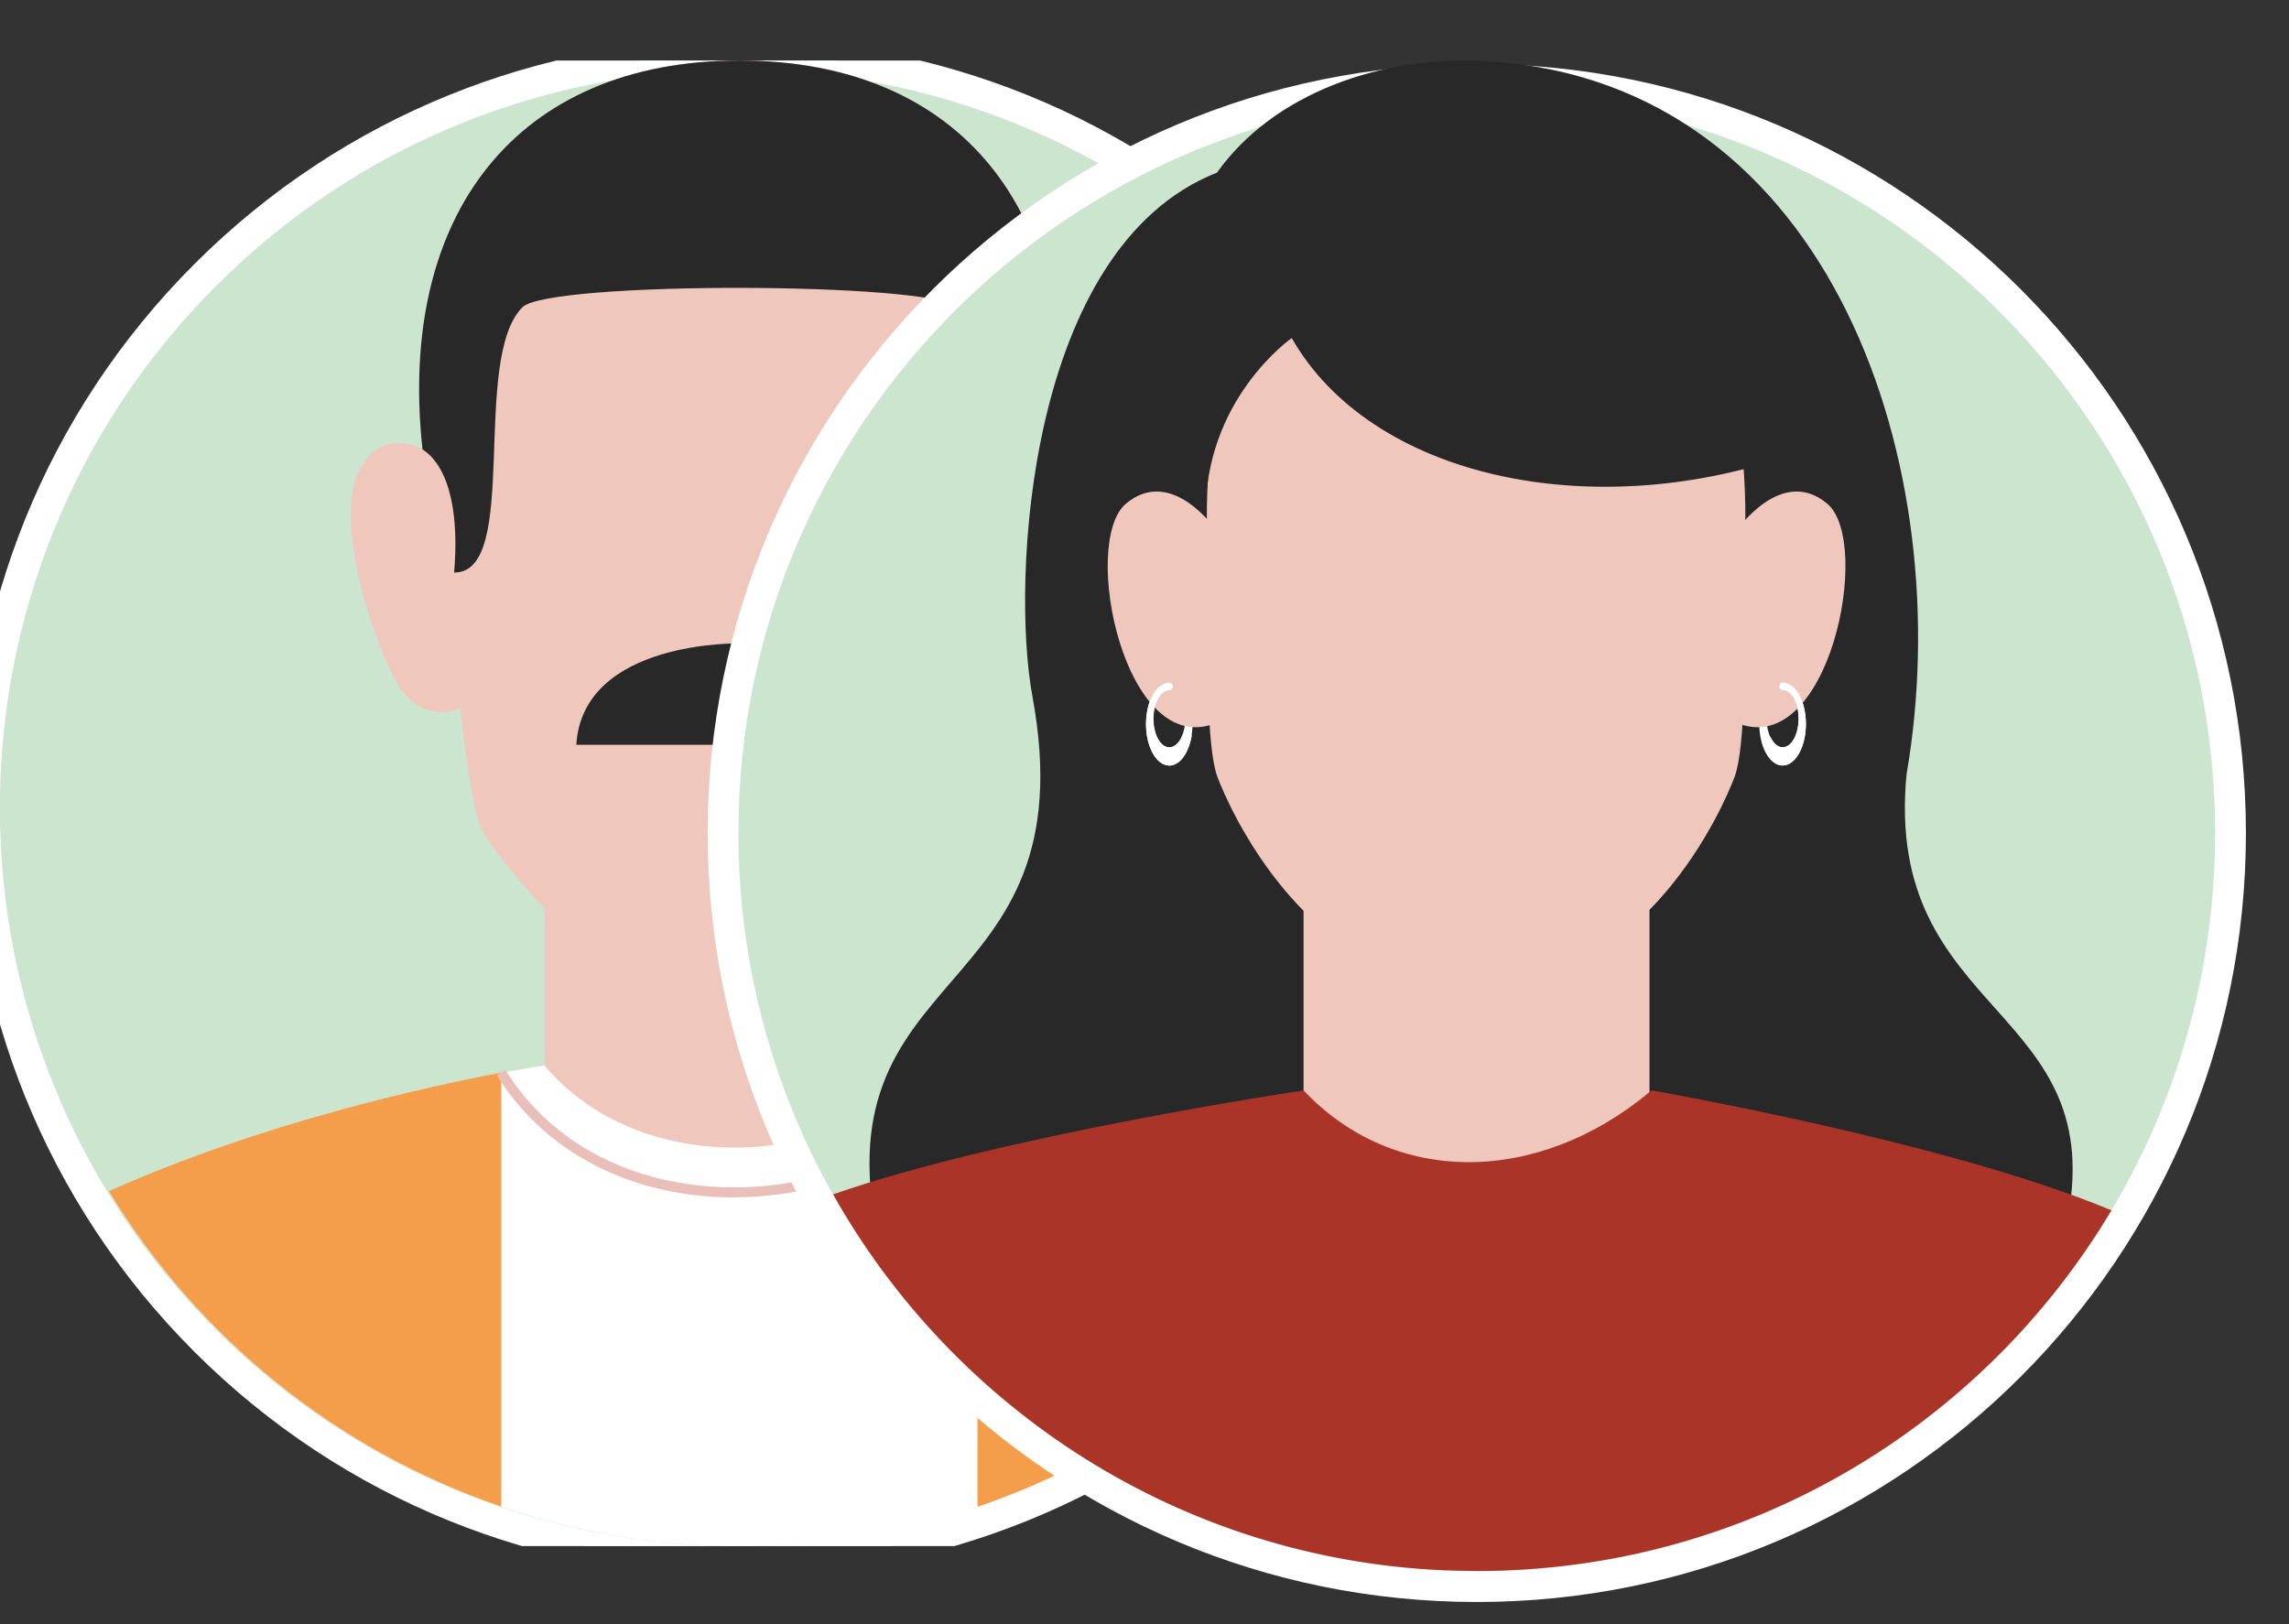
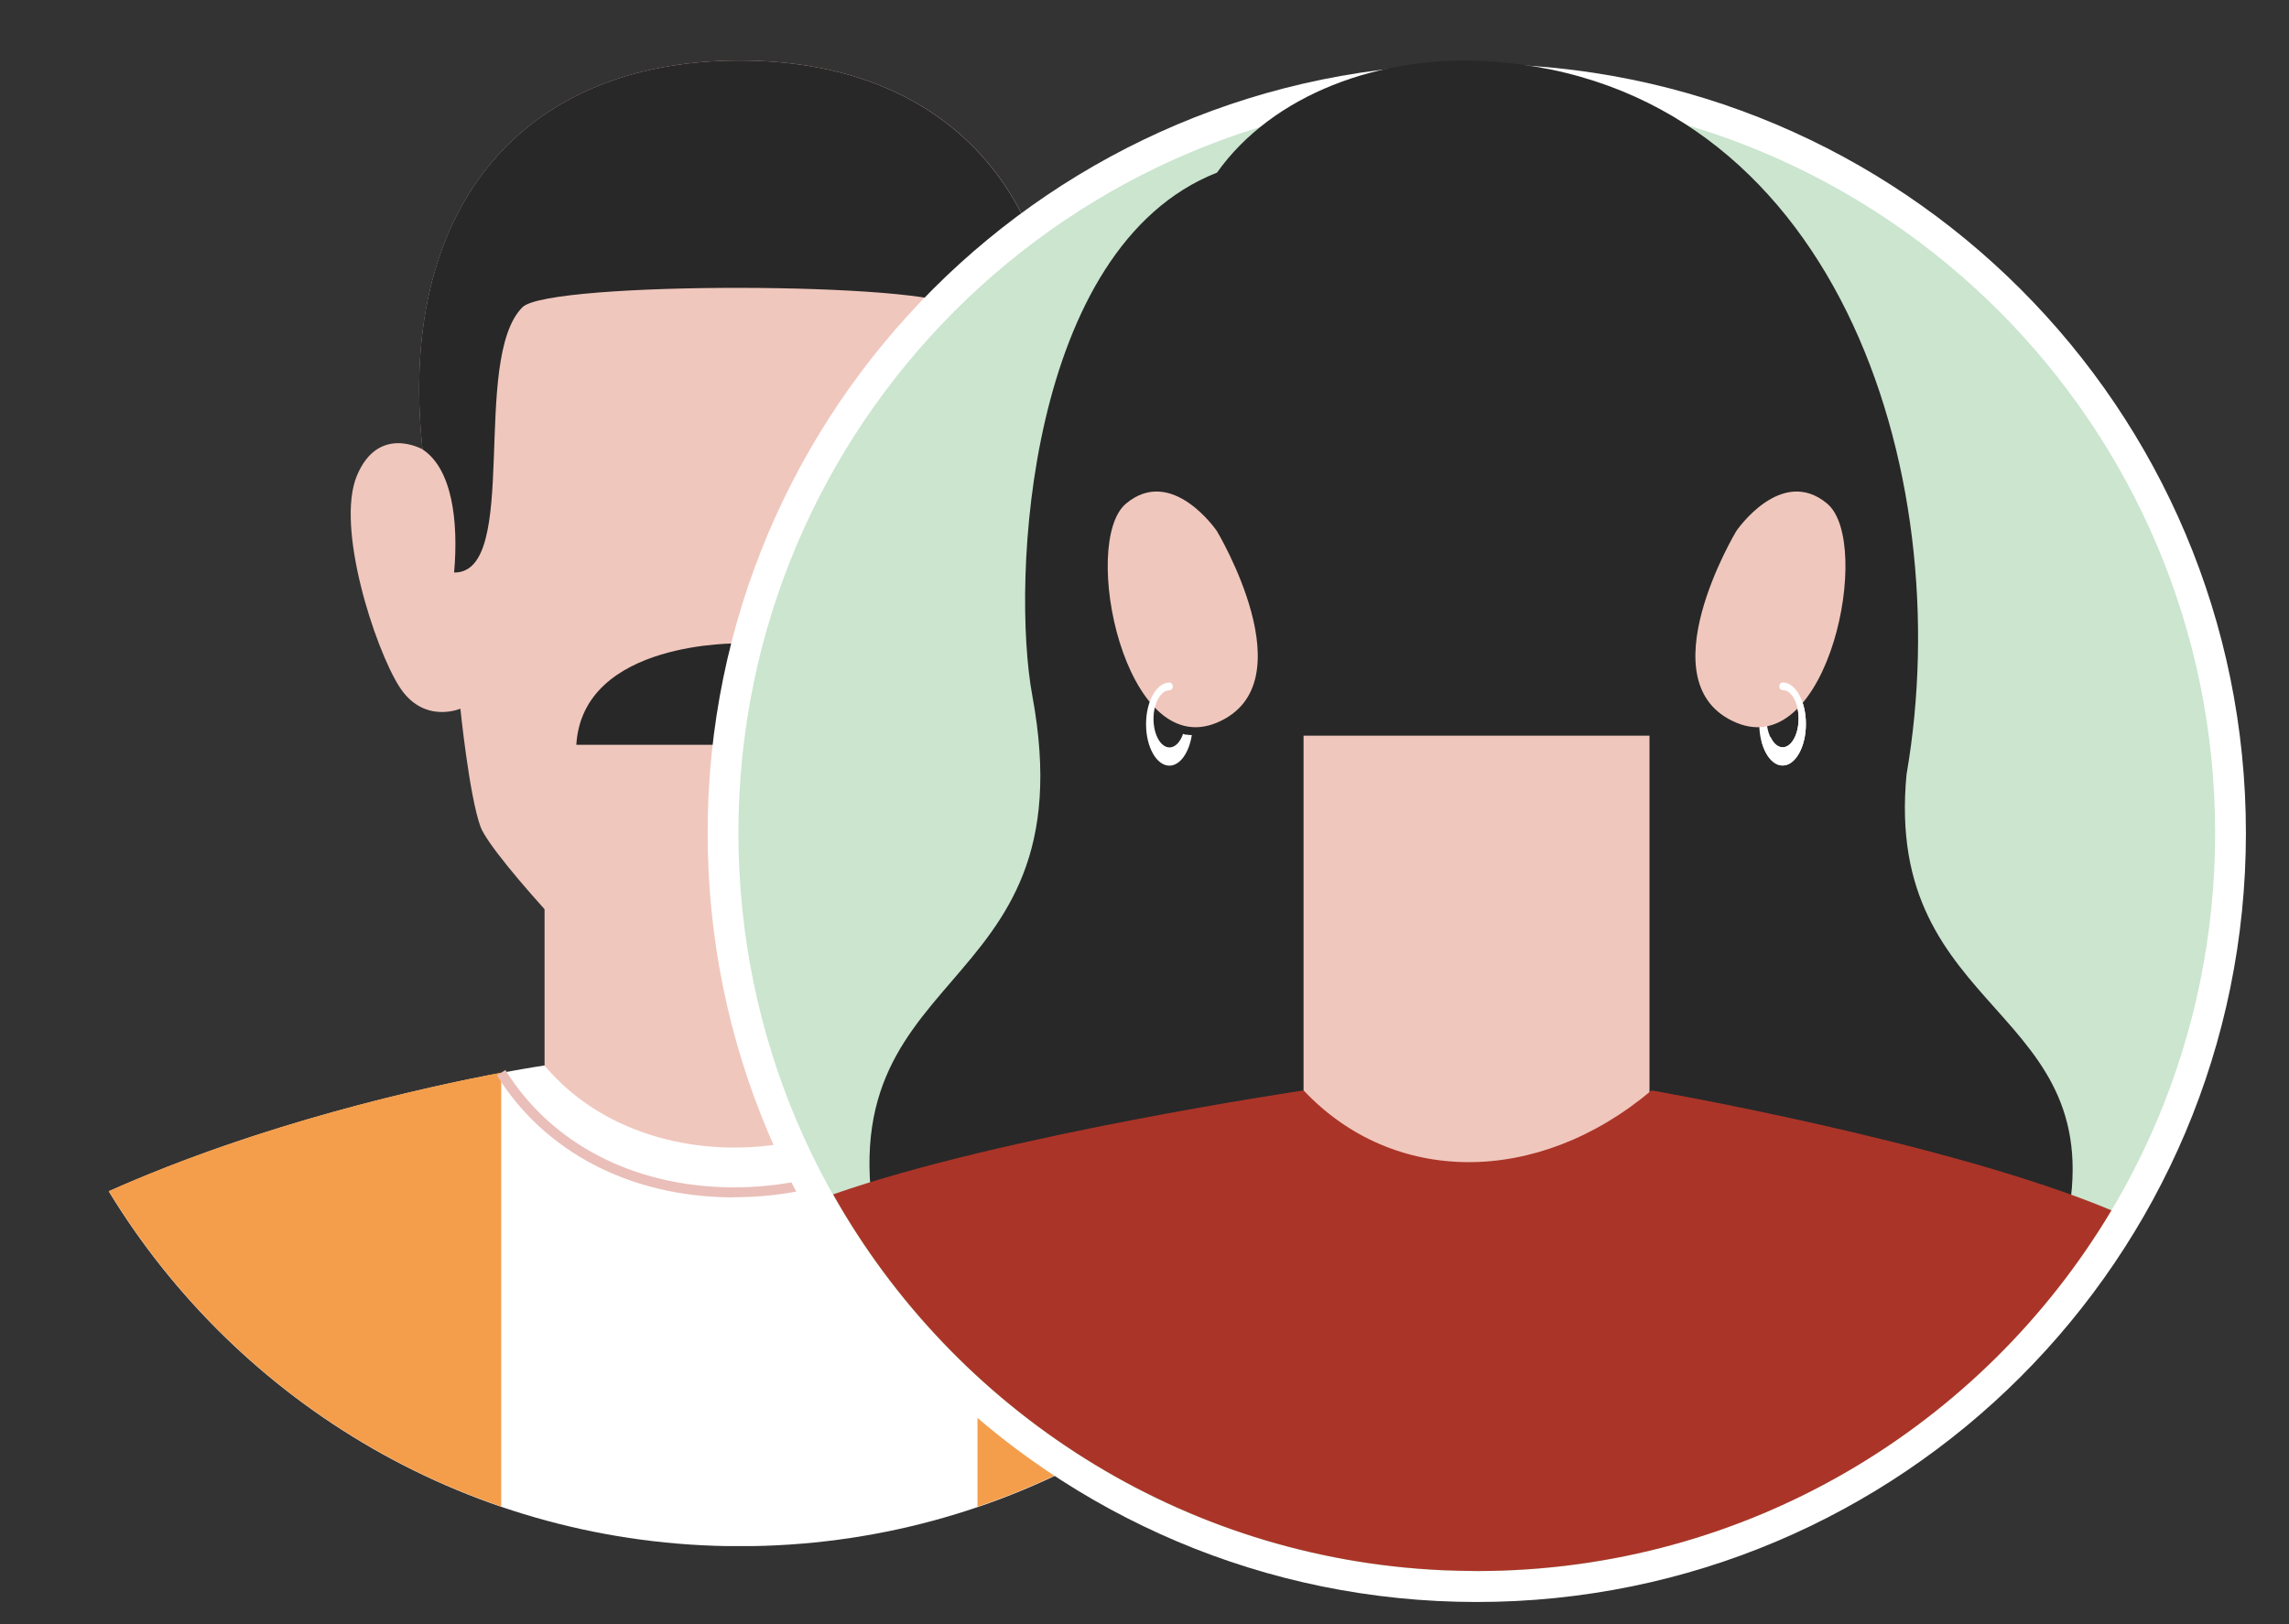
<svg xmlns="http://www.w3.org/2000/svg" width="31" height="22" viewBox="0 0 31 22" fill="none">
  <rect x="0" y="0" width="31" height="22" fill="#333333" stroke="none" />
  <g clip-path="url(#clip0_1666_2481)">
-     <path d="M17.216 18.162C21.203 14.175 21.203 7.712 17.216 3.725C13.229 -0.262 6.766 -0.262 2.779 3.725C-1.207 7.712 -1.207 14.175 2.779 18.162C6.766 22.148 13.229 22.148 17.216 18.162Z" fill="#CBE5CF" stroke="white" stroke-width="0.417" />
    <path d="M12.665 9.625H7.375V15.601H12.665V9.625Z" fill="#F0C7BD" />
    <path d="M18.565 16.137C15.742 14.878 12.664 14.432 12.664 14.432C11.252 15.904 8.621 15.926 7.374 14.432C7.374 14.432 4.296 14.878 1.473 16.137C3.228 19.018 6.399 20.944 10.02 20.944C13.64 20.944 16.811 19.02 18.567 16.137H18.565Z" fill="white" />
    <path d="M13.238 14.527V20.41C15.474 19.651 17.355 18.119 18.564 16.134C16.481 15.204 14.259 14.717 13.238 14.527Z" fill="#F49E4C" />
    <path d="M6.788 14.529C5.761 14.723 3.549 15.208 1.473 16.134C2.68 18.116 4.556 19.646 6.788 20.407V14.529Z" fill="#F49E4C" />
    <path d="M9.944 16.219C9.928 16.219 9.91 16.219 9.894 16.219C8.527 16.205 7.374 15.603 6.73 14.566L6.845 14.494C7.463 15.49 8.576 16.069 9.896 16.083C11.27 16.096 12.535 15.488 13.183 14.492L13.296 14.566C12.632 15.587 11.351 16.217 9.944 16.217V16.219Z" fill="#EABFB9" />
    <path d="M15.2 6.442C14.908 5.743 14.311 6.087 14.311 6.087C14.655 2.915 13.043 0.82 10.017 0.82C6.991 0.82 5.379 2.915 5.723 6.087C5.723 6.087 5.126 5.745 4.834 6.442C4.542 7.139 5.076 8.776 5.406 9.298C5.735 9.817 6.235 9.599 6.235 9.599C6.235 9.599 6.357 10.795 6.509 11.202C6.662 11.609 8.387 13.475 8.894 13.76C9.558 14.152 10.54 14.152 11.137 13.76C11.644 13.475 13.369 11.609 13.521 11.202C13.674 10.795 13.793 9.577 13.793 9.577C13.793 9.577 14.295 9.819 14.627 9.298C14.956 8.778 15.49 7.141 15.198 6.442H15.2Z" fill="#F0C7BD" />
-     <path d="M13.807 8.841L13.73 9.568L13.864 9.582L13.94 8.855L13.807 8.841Z" fill="#C46966" />
    <path d="M14.809 8.011L14.681 7.976C14.777 7.621 14.86 7.003 14.666 6.858C14.621 6.829 14.576 6.82 14.535 6.833C14.428 6.868 14.36 7.035 14.36 7.037L14.234 6.988C14.243 6.965 14.328 6.759 14.494 6.704C14.55 6.686 14.639 6.679 14.743 6.747C15.075 6.997 14.838 7.908 14.809 8.01V8.011Z" fill="#C46966" />
    <path d="M6.153 7.755C7.051 7.76 6.372 4.864 7.076 4.161C7.434 3.805 12.615 3.819 12.959 4.161C13.663 4.862 12.984 7.759 13.882 7.755C13.819 7.085 13.817 6.352 14.31 6.087C14.654 2.915 13.041 0.82 10.016 0.82C6.99 0.82 5.378 2.915 5.722 6.087C6.121 6.347 6.212 7.055 6.15 7.755H6.153Z" fill="#282828" />
    <path d="M10.019 8.715C10.019 8.715 7.892 8.668 7.805 10.089H12.233C12.145 8.668 10.019 8.715 10.019 8.715Z" fill="#282828" />
  </g>
  <path d="M20 21.491C25.638 21.491 30.208 16.921 30.208 11.283C30.208 5.645 25.638 1.075 20 1.075C14.362 1.075 9.792 5.645 9.792 11.283C9.792 16.921 14.362 21.491 20 21.491Z" fill="#CBE5CF" stroke="white" stroke-width="0.417" />
  <path d="M25.822 10.48C26.53 6.363 24.835 1.13 20.172 0.831C18.685 0.736 17.232 1.282 16.482 2.338C13.909 3.352 13.692 7.87 13.981 9.425C14.769 13.688 10.969 12.954 11.933 16.956L19.875 16.519H20.179L27.979 16.619C28.637 13.601 25.5 13.803 25.821 10.482L25.822 10.48Z" fill="#282828" />
  <path d="M22.339 9.965H17.654V15.941H22.339V9.965Z" fill="#F0C7BD" />
  <path d="M28.594 16.394C26.389 15.468 22.367 14.77 22.367 14.77C20.823 16.07 18.87 16.061 17.655 14.77C17.655 14.77 13.582 15.373 11.283 16.178C12.926 19.096 15.989 21.108 19.538 21.269C19.698 21.274 19.855 21.28 20.017 21.28C23.666 21.274 26.855 19.314 28.596 16.393L28.594 16.394Z" fill="#AB3428" />
  <path d="M24.142 9.244C23.968 9.244 23.826 9.497 23.826 9.807C23.826 10.117 23.968 10.369 24.142 10.369C24.315 10.369 24.457 10.117 24.457 9.807C24.457 9.497 24.315 9.244 24.142 9.244ZM24.142 10.122C24.021 10.122 23.925 9.948 23.925 9.735C23.925 9.522 24.021 9.348 24.142 9.348C24.262 9.348 24.358 9.522 24.358 9.735C24.358 9.948 24.262 10.122 24.142 10.122Z" fill="white" />
-   <path d="M15.52 9.807C15.52 10.117 15.661 10.369 15.835 10.369C16.009 10.369 16.15 10.117 16.15 9.807C16.15 9.497 16.009 9.244 15.835 9.244C15.661 9.244 15.52 9.497 15.52 9.807ZM15.618 9.735C15.618 9.522 15.715 9.348 15.835 9.348C15.955 9.348 16.052 9.522 16.052 9.735C16.052 9.948 15.955 10.122 15.835 10.122C15.715 10.122 15.618 9.948 15.618 9.735Z" fill="white" />
-   <path d="M19.991 2.729C16.971 2.732 16.285 4.993 16.348 7.27C16.348 8.911 16.337 10.122 16.489 10.527C16.641 10.932 17.7 13.373 19.99 13.379C22.279 13.375 23.338 10.934 23.49 10.527C23.642 10.12 23.634 8.911 23.634 7.27C23.696 4.993 23.01 2.732 19.99 2.729H19.991Z" fill="#F0C7BD" />
  <path d="M16.48 7.193C16.48 7.193 15.873 6.299 15.249 6.822C14.626 7.346 15.233 10.312 16.48 9.789C17.727 9.266 16.48 7.193 16.48 7.193Z" fill="#F0C7BD" />
  <path d="M23.515 7.193C23.515 7.193 24.122 6.299 24.746 6.822C25.369 7.346 24.762 10.312 23.515 9.789C22.268 9.266 23.515 7.193 23.515 7.193Z" fill="#F0C7BD" />
  <path d="M16.102 9.954C16.08 9.954 16.057 9.95 16.037 9.947C16.032 9.947 16.027 9.941 16.023 9.938C15.986 10.049 15.917 10.124 15.839 10.124C15.719 10.124 15.622 9.95 15.622 9.737C15.622 9.524 15.719 9.352 15.837 9.35C15.908 9.341 15.89 9.243 15.837 9.246C15.663 9.246 15.521 9.499 15.521 9.809C15.521 10.119 15.663 10.371 15.837 10.371C15.982 10.371 16.104 10.194 16.141 9.956C16.129 9.956 16.116 9.956 16.102 9.956V9.954Z" fill="white" />
  <path d="M24.144 9.244C24.091 9.242 24.073 9.341 24.144 9.348C24.264 9.348 24.359 9.522 24.359 9.735C24.359 9.948 24.263 10.122 24.143 10.122C24.076 10.122 24.017 10.066 23.978 9.98C23.967 9.989 23.956 9.998 23.944 10.007C23.917 10.024 23.89 10.04 23.861 10.056C23.913 10.24 24.019 10.369 24.143 10.369C24.316 10.369 24.458 10.117 24.458 9.807C24.458 9.497 24.318 9.246 24.143 9.244H24.144Z" fill="white" />
-   <path d="M16.328 7.01C16.299 5.41 17.494 4.579 17.494 4.579C18.569 6.463 21.532 7.103 24.239 6.168C24.239 6.168 23.976 1.641 19.748 1.906C15.52 2.171 16.33 7.008 16.33 7.008L16.328 7.01Z" fill="#282828" />
  <defs>
    <clipPath id="clip0_1666_2481">
      <rect width="20" height="20.122" fill="white" transform="translate(0 0.82)" />
    </clipPath>
  </defs>
</svg>